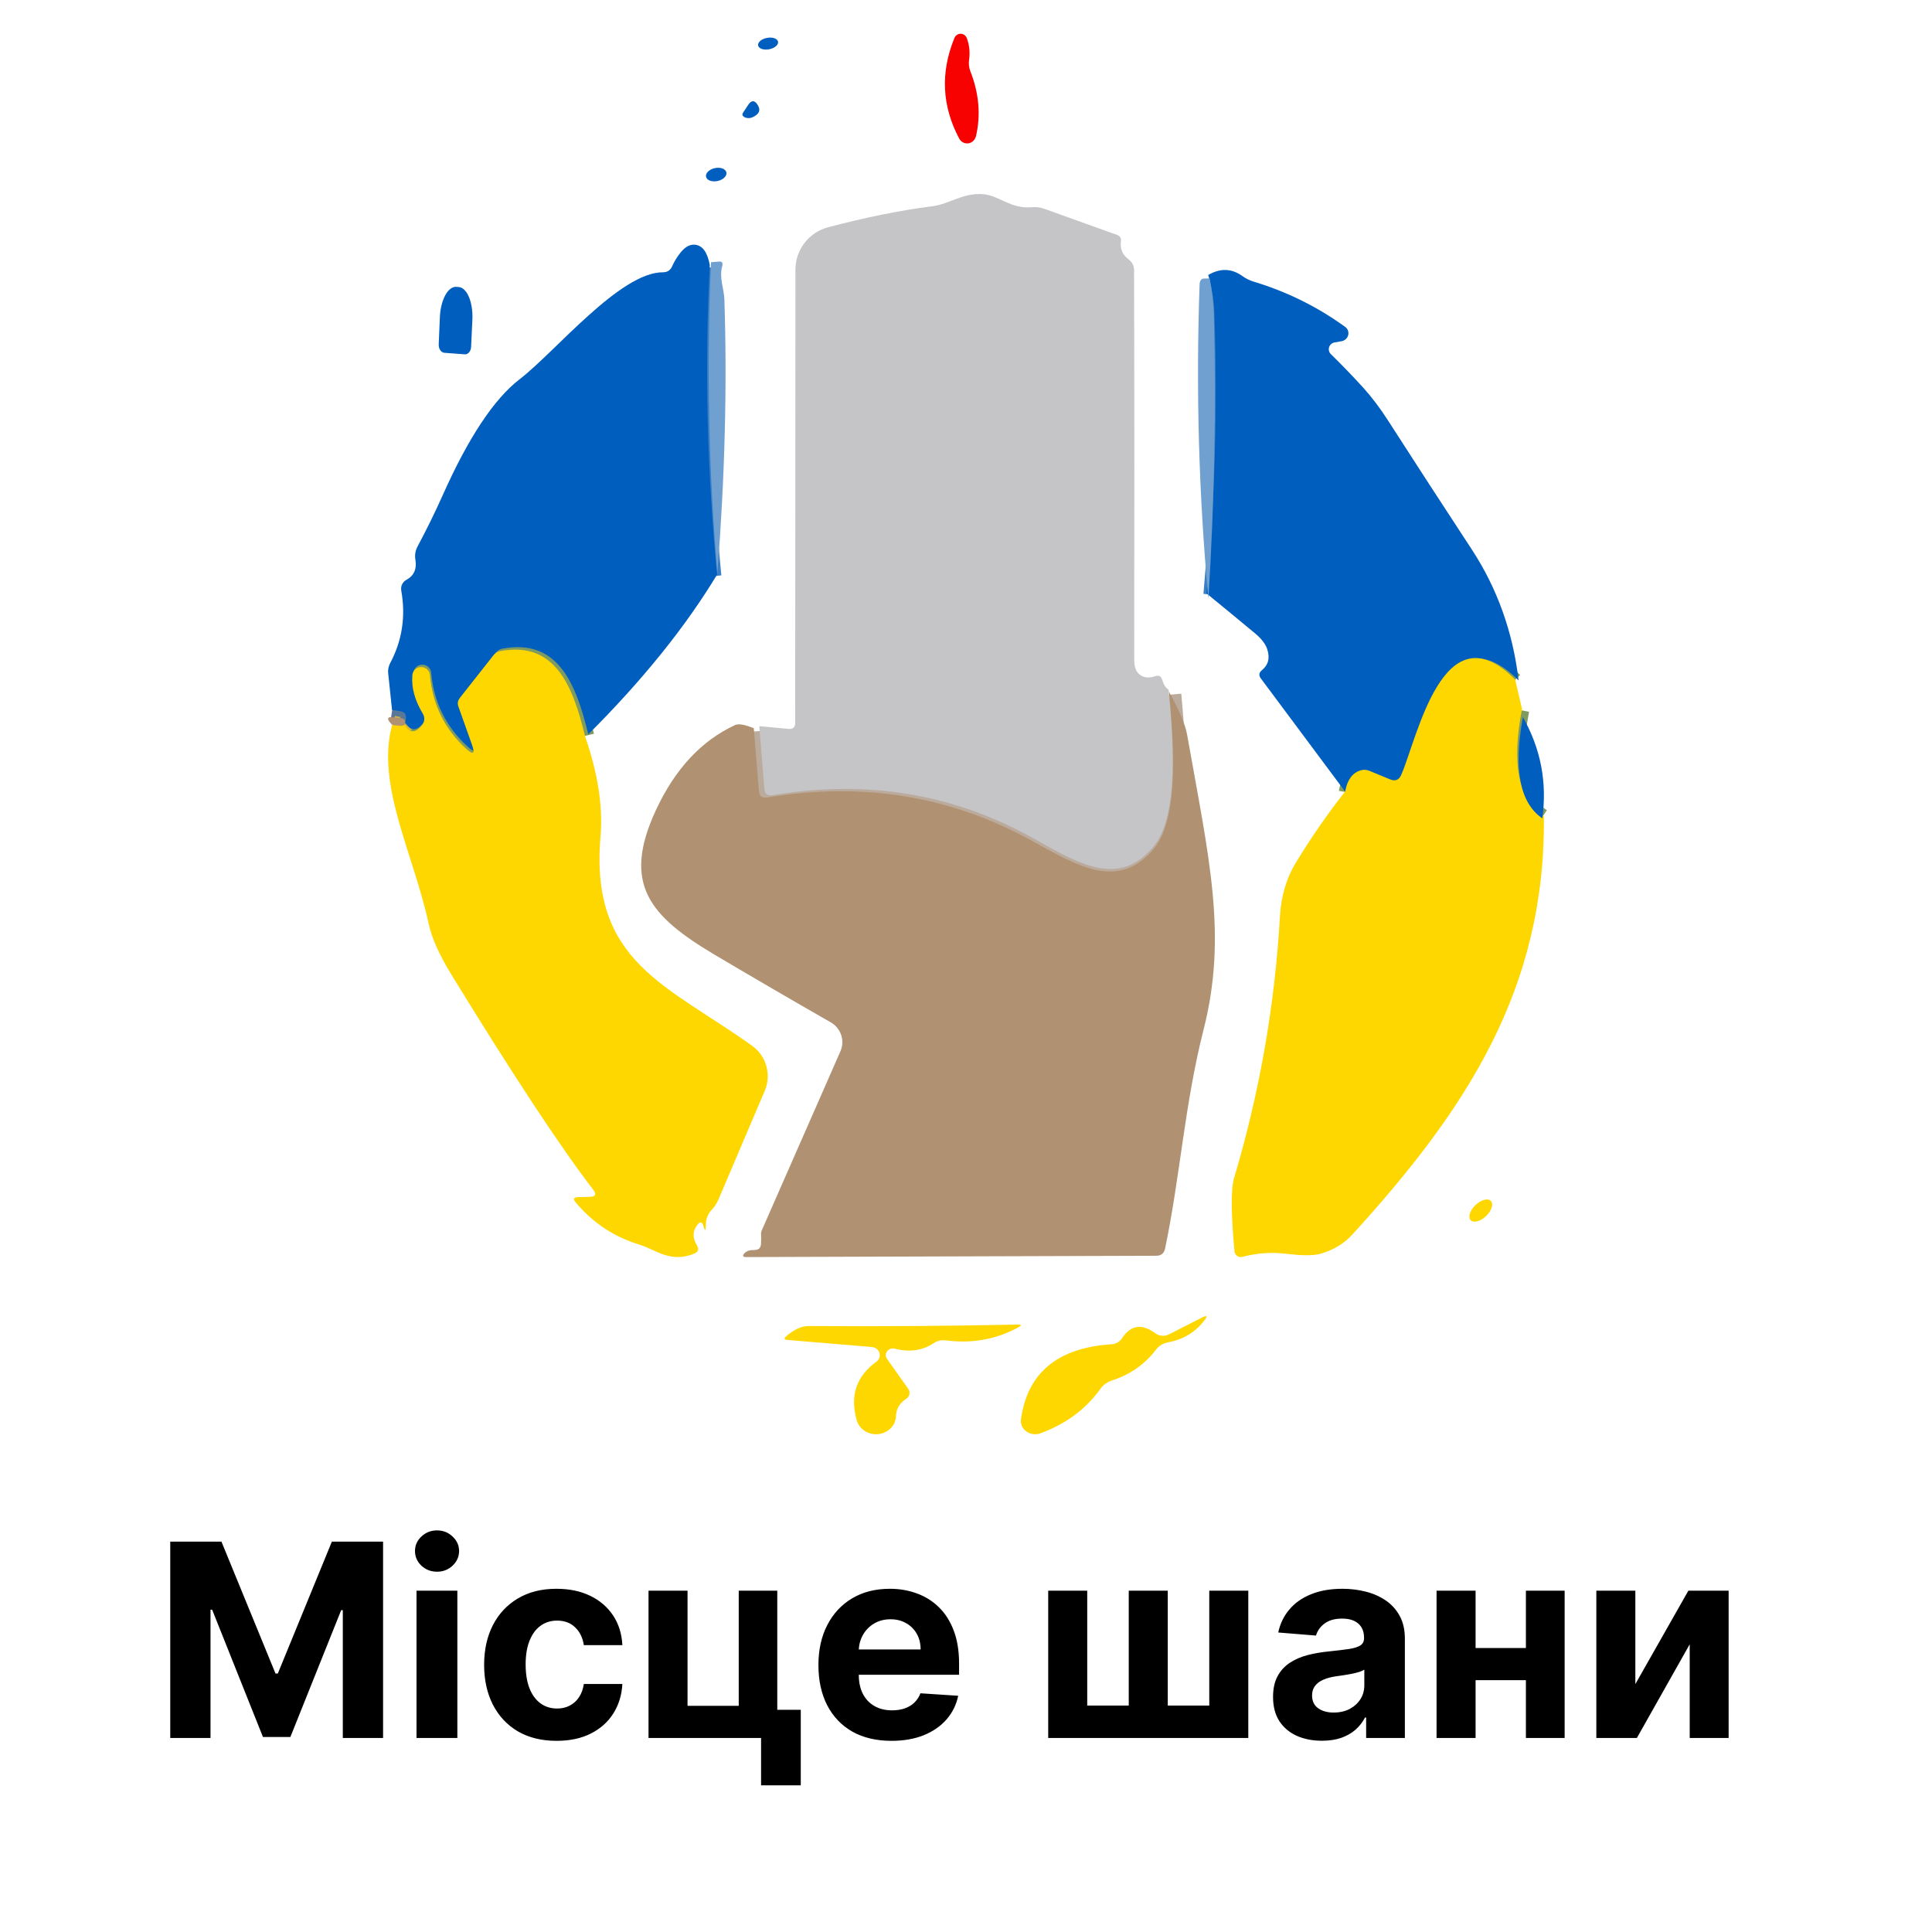
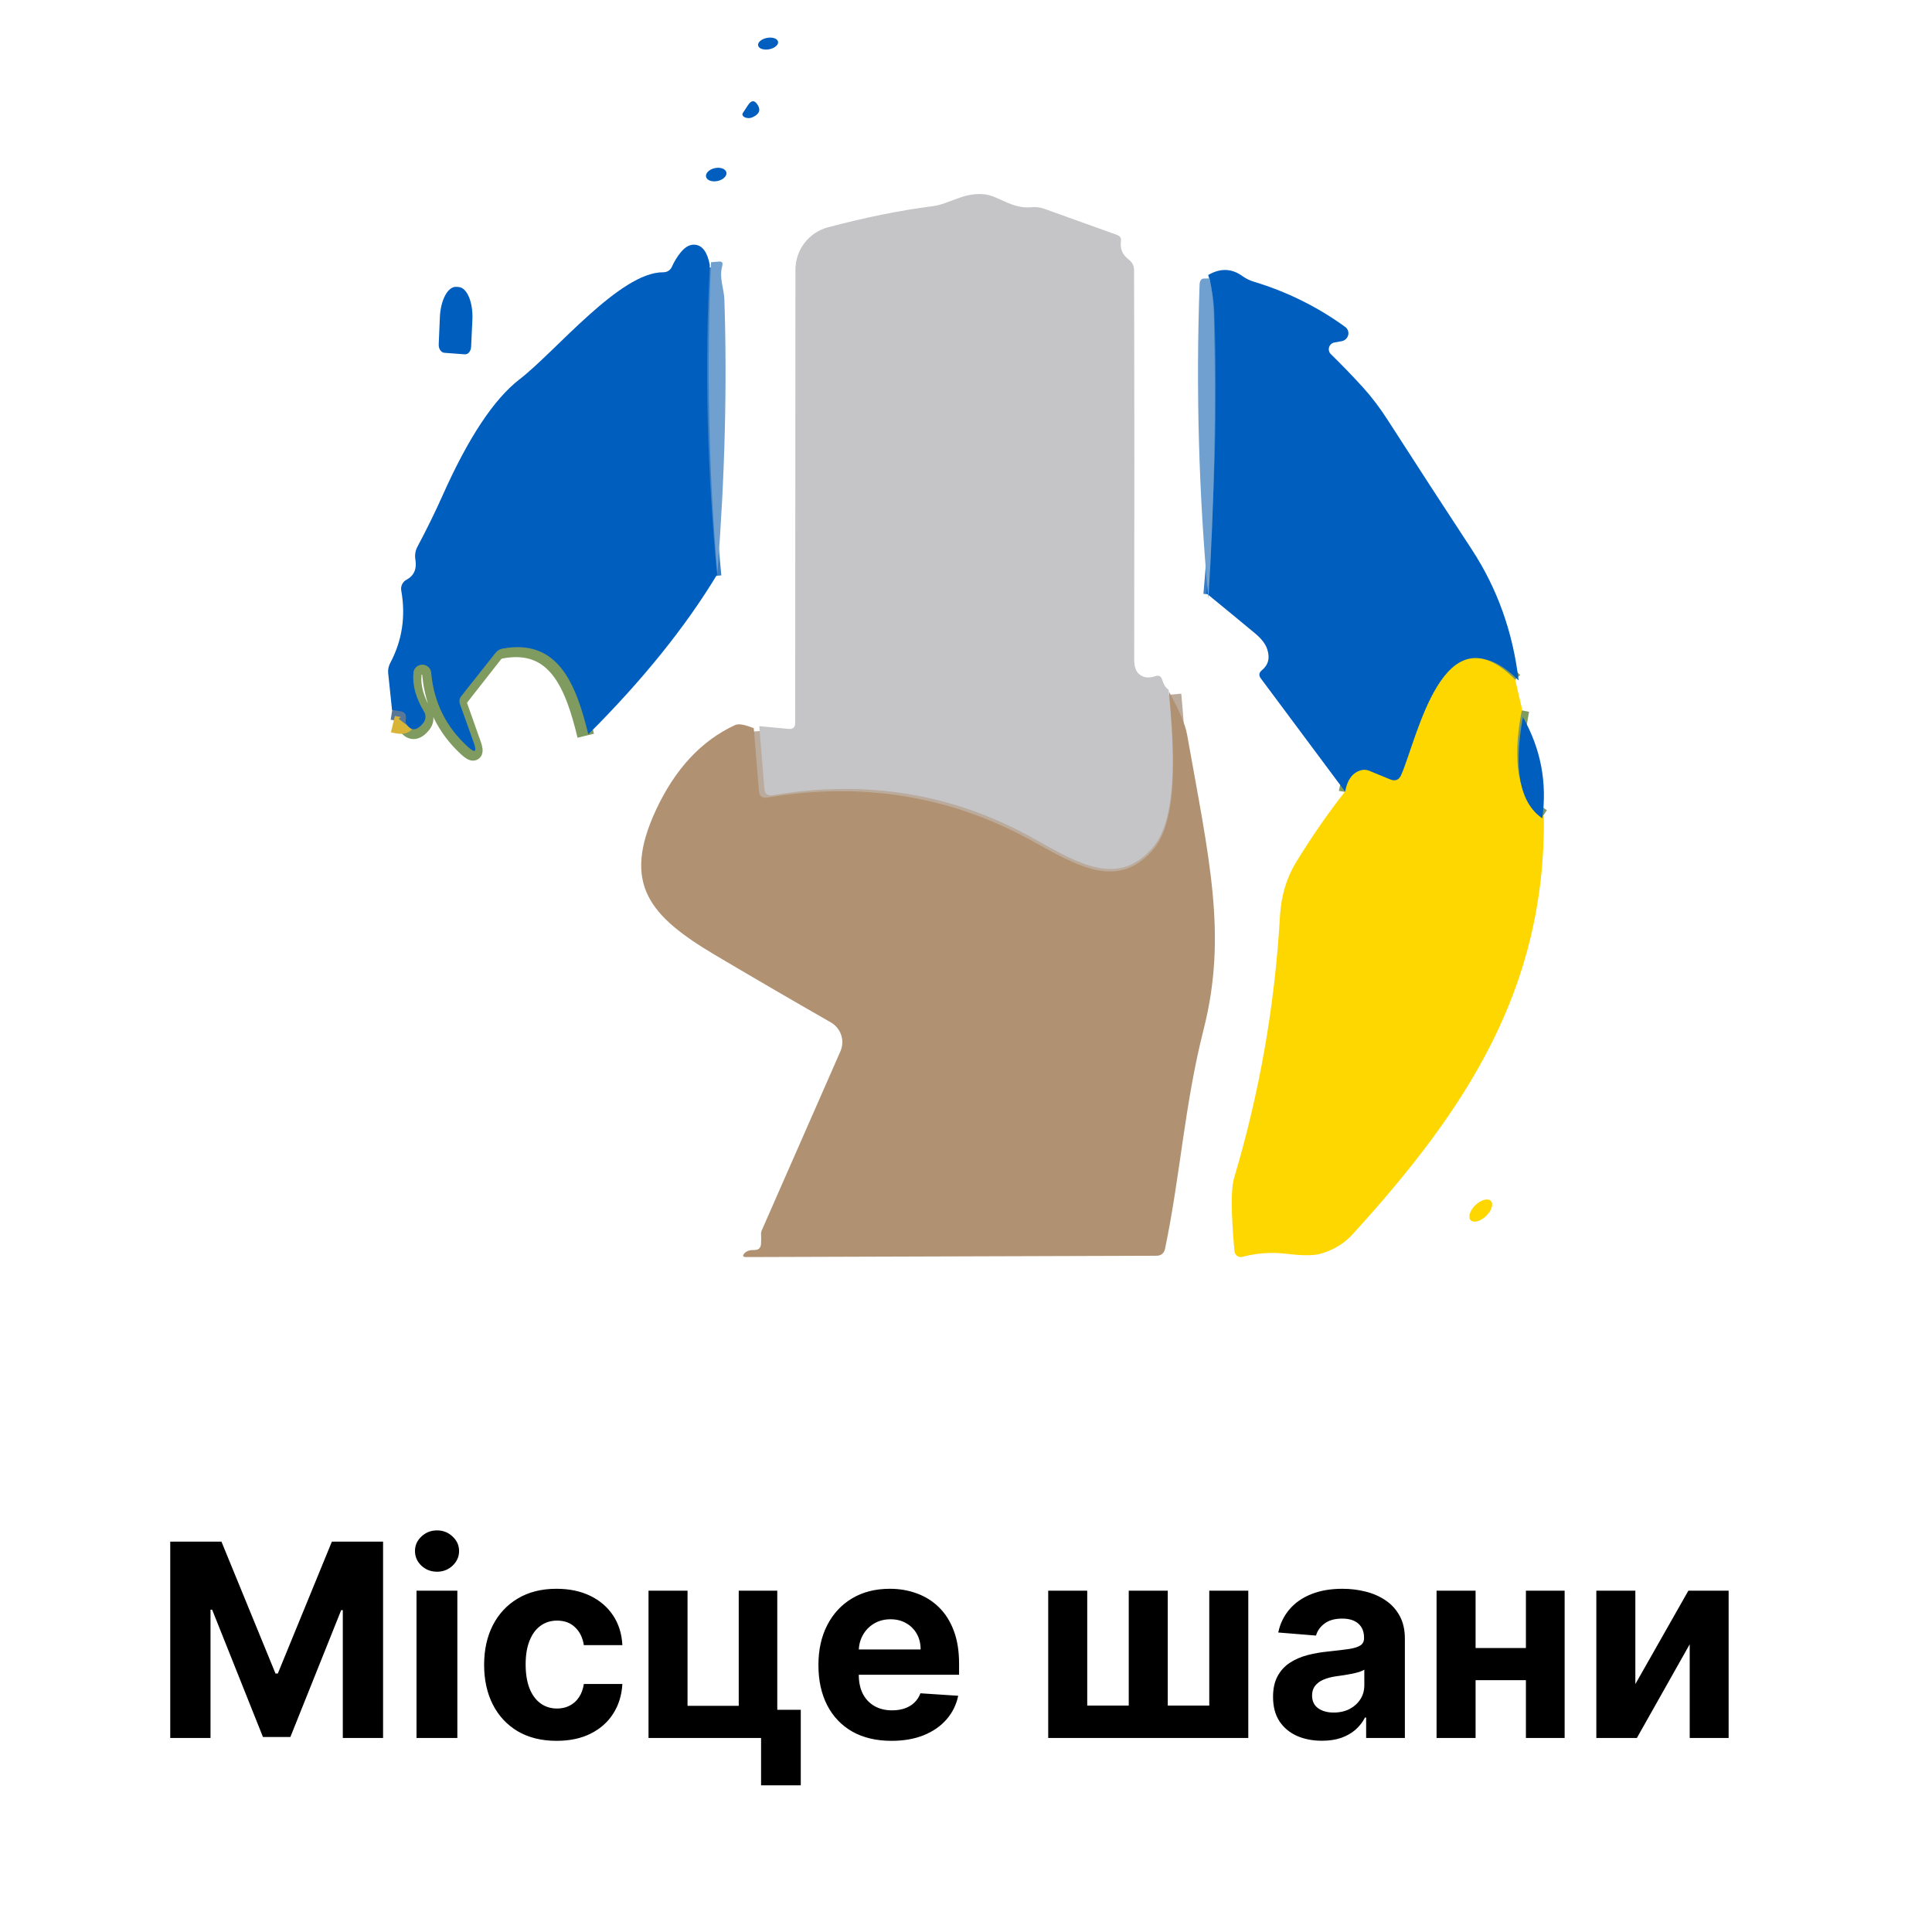
<svg xmlns="http://www.w3.org/2000/svg" width="229" height="229" viewBox="0 0 229 229" fill="none">
  <path d="M139.02 82.308C139.442 87.114 140.44 97.115 137.257 101.016C133.091 106.118 128.192 103.123 122.809 100.111C113.218 94.754 102.785 93.027 91.509 94.931C90.885 95.045 90.547 94.785 90.495 94.151L89.886 86.661" stroke="#BBAB9D" stroke-width="2" />
  <path d="M83.645 31.676C83.031 43.784 83.317 55.991 84.503 68.296" stroke="#387FC7" stroke-width="2" />
  <path d="M69.43 87.207C68.026 81.434 65.998 75.817 59.382 77.065C59.069 77.126 58.787 77.298 58.586 77.549L54.576 82.667C54.337 82.969 54.285 83.301 54.42 83.665L56.027 88.206C56.412 89.298 56.178 89.454 55.325 88.674C52.797 86.344 51.372 83.452 51.05 79.999C51.048 79.722 50.936 79.456 50.738 79.262C50.541 79.067 50.274 78.959 49.997 78.961C49.719 78.963 49.454 79.075 49.26 79.273C49.065 79.47 48.957 79.737 48.959 80.014C48.845 81.429 49.261 82.932 50.207 84.524C50.332 84.73 50.389 84.969 50.373 85.209C50.356 85.45 50.266 85.679 50.114 85.866C49.323 86.864 48.632 86.849 48.038 85.819" stroke="#809B60" stroke-width="2" />
  <path d="M48.038 85.819L48.085 85.288C48.127 84.82 47.919 84.55 47.461 84.477L46.463 84.321" stroke="#587899" stroke-width="2" />
  <path d="M46.572 85.834C47.383 86.032 47.872 86.027 48.039 85.819" stroke="#D8B439" stroke-width="2" />
  <path d="M179.464 80.701C171.085 72.104 168.073 87.644 166.201 91.951C165.941 92.575 165.499 92.752 164.875 92.481L162.456 91.467C162.134 91.336 161.774 91.325 161.442 91.436C160.506 91.737 159.918 92.564 159.679 93.917" stroke="#809B60" stroke-width="2" />
  <path d="M143.639 70.481C144.627 59.257 144.929 48.257 144.544 37.48C144.492 36.034 144.258 34.583 143.842 33.127" stroke="#387FC7" stroke-width="2" />
  <path d="M180.259 84.18C179.001 90.703 179.848 94.931 182.803 96.866" stroke="#809B60" stroke-width="2" />
  <path d="M91.168 5.841C91.82 5.718 92.292 5.316 92.221 4.943C92.151 4.571 91.565 4.368 90.913 4.492C90.261 4.615 89.79 5.017 89.86 5.389C89.93 5.762 90.516 5.964 91.168 5.841Z" fill="#005EBF" />
-   <path d="M115.005 8.41C116.042 11.049 116.268 13.624 115.684 16.136C115.63 16.357 115.515 16.557 115.354 16.709C115.193 16.861 114.993 16.959 114.779 16.989C114.565 17.02 114.348 16.983 114.154 16.883C113.96 16.782 113.799 16.622 113.691 16.424C111.647 12.566 111.456 8.602 113.117 4.53C113.178 4.371 113.283 4.235 113.419 4.14C113.554 4.046 113.713 3.997 113.875 4C114.037 4.004 114.194 4.059 114.326 4.16C114.458 4.26 114.557 4.401 114.612 4.562C114.904 5.375 114.99 6.213 114.869 7.079C114.799 7.539 114.844 7.982 115.005 8.41Z" fill="#F80101" />
  <path d="M89.833 12.48C90.195 13.086 89.969 13.565 89.155 13.916C89.027 13.973 88.872 14.002 88.714 14C88.556 13.998 88.403 13.965 88.279 13.905C88.155 13.846 88.065 13.763 88.025 13.67C87.984 13.577 87.994 13.479 88.053 13.389L88.663 12.46C89.07 11.84 89.46 11.847 89.833 12.48Z" fill="#005EBF" />
  <path d="M85.057 21.454C85.722 21.311 86.189 20.854 86.098 20.433C86.008 20.012 85.395 19.786 84.73 19.929C84.064 20.071 83.597 20.529 83.688 20.95C83.778 21.371 84.391 21.597 85.057 21.454Z" fill="#005EBF" />
  <path d="M138.52 81.763C138.936 86.519 139.922 96.415 136.779 100.275C132.665 105.324 127.827 102.359 122.511 99.379C113.04 94.079 102.737 92.37 91.602 94.254C90.986 94.367 90.652 94.11 90.601 93.482L90 86.071L93.467 86.395C93.991 86.447 94.253 86.21 94.253 85.685L94.283 31.957C94.284 30.811 94.663 29.698 95.363 28.791C96.062 27.883 97.043 27.232 98.151 26.939C102.629 25.755 106.733 24.927 110.462 24.453C112.573 24.191 114.083 22.832 116.533 23.017C118.351 23.141 119.83 24.793 122.28 24.561C122.804 24.51 123.317 24.577 123.821 24.762L132.418 27.85C132.768 27.984 132.917 28.236 132.865 28.606C132.742 29.481 133.045 30.197 133.774 30.752C134.206 31.071 134.421 31.499 134.421 32.034C134.463 47.422 134.468 62.804 134.437 78.181C134.437 78.964 134.617 79.525 134.976 79.864C135.469 80.328 136.127 80.42 136.948 80.142C137.359 80.008 137.626 80.147 137.75 80.559C137.924 81.146 138.181 81.547 138.52 81.763Z" fill="#C5C5C7" />
  <path d="M84.131 31.413C83.509 43.542 83.799 55.771 85 68.098C81.26 74.298 76.171 80.613 69.733 87.042C68.31 81.259 66.256 75.632 59.555 76.882C59.237 76.944 58.952 77.115 58.749 77.367L54.687 82.494C54.445 82.796 54.392 83.129 54.529 83.494L56.157 88.043C56.547 89.137 56.309 89.293 55.446 88.511C52.885 86.177 51.442 83.281 51.115 79.821C51.113 79.543 50.999 79.278 50.799 79.083C50.599 78.888 50.329 78.779 50.048 78.781C49.767 78.784 49.499 78.896 49.302 79.094C49.105 79.292 48.995 79.559 48.997 79.837C48.881 81.254 49.303 82.76 50.262 84.354C50.388 84.56 50.446 84.8 50.429 85.041C50.412 85.281 50.321 85.511 50.167 85.698C49.366 86.698 48.665 86.683 48.065 85.651L48.112 85.12C48.154 84.651 47.944 84.38 47.48 84.307L46.469 84.151L46.01 79.79C45.969 79.382 46.052 78.969 46.247 78.602C47.67 75.924 48.107 73.053 47.559 69.989C47.517 69.739 47.553 69.483 47.664 69.256C47.775 69.029 47.953 68.843 48.175 68.723C49.071 68.244 49.424 67.442 49.234 66.316C49.15 65.785 49.229 65.284 49.471 64.816C50.546 62.804 51.537 60.788 52.443 58.767C55.498 51.899 58.548 47.294 61.593 44.949C65.845 41.682 73.494 32.241 78.599 32.273C79.094 32.273 79.447 32.043 79.658 31.585C79.932 30.97 80.274 30.413 80.685 29.912C81.223 29.256 81.781 28.954 82.361 29.006C83.256 29.079 83.846 29.881 84.131 31.413Z" fill="#005EBF" />
  <path d="M84.275 31.082L85.232 31.003C85.588 30.972 85.711 31.155 85.602 31.554C85.219 32.922 85.82 34.244 85.861 35.486C86.199 45.7 85.921 56.538 85.027 68C83.988 55.594 83.737 43.288 84.275 31.082Z" fill="#70A0CF" />
  <path d="M180 80.651C171.346 71.966 168.236 87.664 166.302 92.014C166.034 92.645 165.577 92.823 164.932 92.55L162.435 91.526C162.102 91.393 161.73 91.382 161.387 91.494C160.42 91.799 159.813 92.634 159.566 94L149.446 80.414C149.177 80.057 149.22 79.731 149.575 79.437C150.338 78.817 150.547 77.987 150.203 76.947C150.01 76.348 149.548 75.739 148.818 75.119C146.948 73.564 145.009 71.966 143 70.327C144.021 58.99 144.332 47.879 143.935 36.993C143.881 35.533 143.639 34.067 143.209 32.596C144.628 31.766 145.971 31.803 147.238 32.706C147.668 33.022 148.141 33.253 148.656 33.4C152.588 34.598 156.182 36.379 159.437 38.743C159.59 38.852 159.706 39.002 159.771 39.176C159.836 39.349 159.847 39.538 159.802 39.719C159.758 39.9 159.66 40.066 159.52 40.194C159.381 40.324 159.207 40.41 159.018 40.445L158.196 40.587C158.045 40.612 157.904 40.678 157.788 40.776C157.672 40.875 157.586 41.003 157.54 41.146C157.493 41.289 157.488 41.442 157.524 41.588C157.56 41.734 157.637 41.867 157.745 41.974C159.067 43.266 160.34 44.585 161.564 45.93C162.617 47.096 163.606 48.404 164.53 49.854C167.806 54.95 171.11 60.036 174.44 65.111C177.47 69.734 179.323 74.914 180 80.651Z" fill="#005EBF" />
  <path d="M143.377 33C143.677 34.481 143.846 35.958 143.883 37.429C144.161 48.392 143.943 59.582 143.231 71C142.092 58.661 141.743 46.249 142.186 33.762C142.2 33.265 142.38 33.016 142.725 33.016L143.377 33Z" fill="#70A0CF" />
  <path d="M52.676 41.818C52.582 41.811 52.49 41.78 52.405 41.726C52.32 41.672 52.244 41.597 52.181 41.505C52.119 41.413 52.071 41.305 52.04 41.189C52.009 41.072 51.996 40.949 52.001 40.825L52.139 37.577C52.16 37.088 52.228 36.609 52.338 36.165C52.448 35.721 52.598 35.322 52.78 34.99C52.961 34.658 53.171 34.4 53.396 34.23C53.622 34.061 53.858 33.984 54.093 34.003L54.369 34.021C54.842 34.056 55.279 34.481 55.584 35.202C55.889 35.923 56.036 36.881 55.993 37.865L55.841 41.114C55.836 41.237 55.812 41.358 55.771 41.469C55.73 41.581 55.673 41.68 55.603 41.762C55.532 41.844 55.45 41.907 55.361 41.948C55.273 41.989 55.178 42.006 55.084 41.998L52.676 41.818Z" fill="#005EBF" />
-   <path d="M69.352 87.28C70.872 91.674 71.48 95.629 71.179 99.142C69.899 114.051 79.045 116.725 89.144 123.954C89.967 124.541 90.563 125.39 90.836 126.362C91.108 127.335 91.04 128.371 90.643 129.302L85.133 142.236C84.945 142.661 84.691 143.045 84.368 143.387C83.921 143.864 83.686 144.434 83.666 145.097C83.655 145.864 83.572 145.978 83.416 145.439C83.374 145.294 83.327 145.164 83.275 145.05C83.257 145.013 83.231 144.98 83.197 144.955C83.164 144.929 83.126 144.912 83.085 144.905C83.043 144.897 83.001 144.899 82.961 144.911C82.921 144.923 82.884 144.944 82.854 144.973C82.094 145.739 82.011 146.62 82.604 147.615C82.875 148.071 82.766 148.398 82.276 148.595C79.436 149.745 77.797 148.144 75.768 147.522C72.771 146.6 70.258 144.931 68.229 142.516C67.896 142.122 67.989 141.915 68.51 141.894L69.899 141.863C70.596 141.843 70.731 141.557 70.305 141.008C66.465 136.013 60.872 127.53 53.525 115.559C52.089 113.217 51.189 111.216 50.825 109.558C49.045 101.272 44.519 92.986 46.486 85.912C47.297 86.109 47.786 86.104 47.953 85.897C48.546 86.922 49.238 86.938 50.029 85.943C50.181 85.757 50.271 85.529 50.288 85.289C50.304 85.05 50.247 84.811 50.122 84.606C49.175 83.02 48.759 81.523 48.874 80.113C48.872 79.837 48.98 79.571 49.175 79.374C49.369 79.178 49.634 79.066 49.912 79.064C50.189 79.062 50.456 79.17 50.653 79.363C50.851 79.557 50.963 79.821 50.965 80.098C51.288 83.539 52.714 86.42 55.242 88.741C56.095 89.519 56.33 89.363 55.944 88.275L54.337 83.751C54.202 83.388 54.254 83.057 54.493 82.756L58.504 77.657C58.705 77.407 58.987 77.236 59.3 77.175C65.918 75.931 67.948 81.528 69.352 87.28Z" fill="#FFD700" />
  <path d="M179.596 80.557L180.407 84.045C179.125 90.584 179.988 94.823 182.997 96.762C183.203 117.175 173.86 131.456 160.321 146.301C159.347 147.375 158.107 148.136 156.603 148.585C155.777 148.845 154.368 148.851 152.376 148.6C150.66 148.402 148.955 148.527 147.26 148.976C147.155 149.003 147.046 149.007 146.939 148.988C146.832 148.969 146.73 148.926 146.641 148.864C146.552 148.801 146.477 148.72 146.422 148.626C146.367 148.532 146.333 148.427 146.322 148.319C145.909 143.793 145.893 140.899 146.275 139.637C149.294 129.512 151.105 119.183 151.709 108.65C151.847 106.231 152.472 104.104 153.584 102.268C155.448 99.213 157.403 96.392 159.447 93.806C159.691 92.45 160.29 91.621 161.243 91.319C161.581 91.207 161.948 91.218 162.276 91.35L164.739 92.367C165.375 92.638 165.825 92.46 166.09 91.835C167.996 87.518 171.063 71.938 179.596 80.557Z" fill="#FFD700" />
  <path d="M138.564 82C139.773 84.168 140.486 85.856 140.705 87.063C143.3 101.742 145.519 110.785 142.659 122.042C140.408 130.899 139.908 139.307 138.095 148.009C137.97 148.566 137.621 148.845 137.048 148.845L88.456 149C88.039 149 87.971 148.845 88.253 148.535C88.503 148.277 88.883 148.154 89.394 148.164C89.915 148.174 90.185 147.921 90.206 147.405C90.227 147.013 90.227 146.61 90.206 146.197C90.206 146.095 90.228 145.99 90.269 145.888L99.615 124.612C99.883 124.004 99.916 123.32 99.709 122.69C99.501 122.059 99.068 121.526 98.49 121.19C94.051 118.651 89.477 115.988 84.767 113.201C77.015 108.602 73.67 104.793 77.75 96.013C80.011 91.151 83.131 87.796 87.112 85.948C87.528 85.752 88.273 85.876 89.347 86.32L89.956 93.752C90.008 94.382 90.347 94.64 90.972 94.527C102.267 92.638 112.718 94.351 122.325 99.667C127.717 102.656 132.625 105.629 136.798 100.566C139.986 96.695 138.986 86.769 138.564 82Z" fill="#B09172" />
-   <path d="M46.372 85L47.371 85.094C47.828 85.138 48.036 85.301 47.995 85.584L47.948 85.903C47.782 86.029 47.293 86.032 46.481 85.913C45.878 85.298 45.842 84.994 46.372 85Z" fill="#B09172" />
  <path d="M180.51 85C182.627 88.739 183.394 92.739 182.811 97C180.139 95.17 179.372 91.17 180.51 85Z" fill="#005EBF" />
  <path d="M176.14 144.143C176.801 143.513 177.058 142.709 176.714 142.347C176.369 141.985 175.553 142.203 174.892 142.832C174.23 143.462 173.974 144.266 174.318 144.628C174.663 144.99 175.479 144.773 176.14 144.143Z" fill="#FFD700" />
-   <path d="M136.929 158.026C137.155 158.197 137.433 158.3 137.728 158.324C138.022 158.347 138.317 158.289 138.576 158.157L142.432 156.187C143.061 155.857 143.168 155.964 142.752 156.508C141.696 157.899 140.267 158.765 138.464 159.105C137.879 159.209 137.362 159.518 137.025 159.966C135.702 161.707 133.959 162.928 131.794 163.629C131.243 163.809 130.772 164.146 130.45 164.591C128.733 167.004 126.36 168.769 123.331 169.888C123.058 169.989 122.761 170.022 122.469 169.986C122.178 169.949 121.901 169.843 121.667 169.678C121.433 169.513 121.25 169.295 121.135 169.045C121.02 168.795 120.977 168.523 121.012 168.254C121.769 162.729 125.341 159.757 131.73 159.339C132.274 159.3 132.689 159.067 132.977 158.639C134.023 157.053 135.34 156.849 136.929 158.026Z" fill="#FFD700" />
-   <path d="M105.144 161.076L107.66 164.631C107.791 164.818 107.839 165.045 107.792 165.264C107.746 165.483 107.609 165.676 107.411 165.802C106.635 166.303 106.231 166.987 106.2 167.854C106.187 168.384 105.969 168.891 105.585 169.282C105.202 169.674 104.68 169.924 104.114 169.985C103.549 170.047 102.979 169.916 102.509 169.617C102.039 169.319 101.7 168.872 101.556 168.36C100.717 165.45 101.489 163.133 103.87 161.408C104.038 161.287 104.163 161.121 104.229 160.932C104.296 160.743 104.299 160.541 104.241 160.352C104.182 160.162 104.063 159.995 103.9 159.871C103.737 159.748 103.537 159.674 103.327 159.66L93.34 158.822C92.946 158.793 92.895 158.648 93.184 158.388C94.137 157.569 95.033 157.164 95.871 157.174C104.114 157.232 112.361 157.174 120.613 157.001C121.09 156.991 121.126 157.097 120.722 157.319C118.092 158.754 115.239 159.274 112.164 158.879C111.615 158.802 111.113 158.913 110.658 159.212C109.312 160.089 107.789 160.305 106.091 159.862C105.922 159.815 105.74 159.818 105.573 159.87C105.405 159.923 105.259 160.023 105.155 160.156C105.051 160.29 104.994 160.45 104.992 160.615C104.99 160.779 105.043 160.941 105.144 161.076Z" fill="#FFD700" />
  <path d="M20.179 182.727H26.247L32.656 198.364H32.929L39.338 182.727H45.406V206H40.633V190.852H40.44L34.418 205.886H31.168L25.145 190.795H24.952V206H20.179V182.727ZM49.369 206V188.545H54.21V206H49.369ZM51.801 186.295C51.081 186.295 50.464 186.057 49.949 185.58C49.441 185.095 49.188 184.515 49.188 183.841C49.188 183.174 49.441 182.602 49.949 182.125C50.464 181.64 51.081 181.398 51.801 181.398C52.521 181.398 53.135 181.64 53.642 182.125C54.157 182.602 54.415 183.174 54.415 183.841C54.415 184.515 54.157 185.095 53.642 185.58C53.135 186.057 52.521 186.295 51.801 186.295ZM65.974 206.341C64.187 206.341 62.649 205.962 61.361 205.205C60.081 204.439 59.096 203.379 58.406 202.023C57.724 200.667 57.383 199.106 57.383 197.341C57.383 195.553 57.728 193.985 58.418 192.636C59.115 191.28 60.103 190.223 61.383 189.466C62.664 188.701 64.187 188.318 65.952 188.318C67.474 188.318 68.808 188.595 69.952 189.148C71.096 189.701 72.001 190.477 72.668 191.477C73.334 192.477 73.702 193.652 73.77 195H69.202C69.073 194.129 68.732 193.428 68.179 192.898C67.633 192.36 66.918 192.091 66.031 192.091C65.281 192.091 64.626 192.295 64.065 192.705C63.512 193.106 63.081 193.693 62.77 194.466C62.459 195.239 62.304 196.174 62.304 197.273C62.304 198.386 62.456 199.333 62.758 200.114C63.069 200.894 63.505 201.489 64.065 201.898C64.626 202.307 65.281 202.511 66.031 202.511C66.584 202.511 67.081 202.398 67.52 202.17C67.967 201.943 68.334 201.614 68.622 201.182C68.918 200.742 69.111 200.216 69.202 199.602H73.77C73.694 200.936 73.331 202.11 72.679 203.125C72.035 204.133 71.145 204.92 70.008 205.489C68.872 206.057 67.528 206.341 65.974 206.341ZM92.131 188.545V202.659H94.915V211.614H90.21V206H76.869V188.545H81.494V202.193H87.562V188.545H92.131ZM105.668 206.341C103.872 206.341 102.327 205.977 101.031 205.25C99.743 204.515 98.751 203.477 98.054 202.136C97.357 200.788 97.008 199.193 97.008 197.352C97.008 195.557 97.357 193.981 98.054 192.625C98.751 191.269 99.732 190.212 100.997 189.455C102.27 188.697 103.762 188.318 105.474 188.318C106.626 188.318 107.698 188.504 108.69 188.875C109.69 189.239 110.562 189.788 111.304 190.523C112.054 191.258 112.637 192.182 113.054 193.295C113.471 194.402 113.679 195.697 113.679 197.182V198.511H98.94V195.511H109.122C109.122 194.814 108.971 194.197 108.668 193.659C108.365 193.121 107.944 192.701 107.406 192.398C106.876 192.087 106.259 191.932 105.554 191.932C104.819 191.932 104.168 192.102 103.599 192.443C103.039 192.777 102.599 193.227 102.281 193.795C101.963 194.356 101.8 194.981 101.793 195.67V198.523C101.793 199.386 101.952 200.133 102.27 200.761C102.596 201.39 103.054 201.875 103.645 202.216C104.236 202.557 104.937 202.727 105.747 202.727C106.285 202.727 106.777 202.652 107.224 202.5C107.671 202.348 108.054 202.121 108.372 201.818C108.69 201.515 108.933 201.144 109.099 200.705L113.577 201C113.349 202.076 112.884 203.015 112.179 203.818C111.482 204.614 110.58 205.235 109.474 205.682C108.376 206.121 107.107 206.341 105.668 206.341ZM124.244 188.545H128.869V202.159H133.79V188.545H138.415V202.159H143.335V188.545H147.96V206H124.244V188.545ZM156.69 206.33C155.577 206.33 154.584 206.136 153.713 205.75C152.842 205.356 152.152 204.777 151.645 204.011C151.145 203.239 150.895 202.277 150.895 201.125C150.895 200.155 151.073 199.341 151.429 198.682C151.785 198.023 152.27 197.492 152.884 197.091C153.497 196.689 154.194 196.386 154.974 196.182C155.762 195.977 156.588 195.833 157.452 195.75C158.467 195.644 159.285 195.545 159.906 195.455C160.527 195.356 160.978 195.212 161.259 195.023C161.539 194.833 161.679 194.553 161.679 194.182V194.114C161.679 193.394 161.452 192.837 160.997 192.443C160.55 192.049 159.914 191.852 159.088 191.852C158.217 191.852 157.524 192.045 157.009 192.432C156.493 192.811 156.152 193.288 155.986 193.864L151.509 193.5C151.736 192.439 152.183 191.523 152.849 190.75C153.516 189.97 154.376 189.371 155.429 188.955C156.49 188.53 157.717 188.318 159.111 188.318C160.08 188.318 161.009 188.432 161.895 188.659C162.789 188.886 163.58 189.239 164.27 189.716C164.967 190.193 165.516 190.807 165.918 191.557C166.319 192.299 166.52 193.189 166.52 194.227V206H161.929V203.58H161.793C161.512 204.125 161.137 204.606 160.668 205.023C160.198 205.432 159.634 205.754 158.974 205.989C158.315 206.216 157.554 206.33 156.69 206.33ZM158.077 202.989C158.789 202.989 159.418 202.848 159.963 202.568C160.509 202.28 160.937 201.894 161.247 201.409C161.558 200.924 161.713 200.375 161.713 199.761V197.909C161.562 198.008 161.353 198.098 161.088 198.182C160.83 198.258 160.539 198.33 160.213 198.398C159.887 198.458 159.562 198.515 159.236 198.568C158.91 198.614 158.615 198.655 158.349 198.693C157.781 198.777 157.285 198.909 156.861 199.091C156.437 199.273 156.107 199.519 155.872 199.83C155.637 200.133 155.52 200.511 155.52 200.966C155.52 201.625 155.759 202.129 156.236 202.477C156.721 202.818 157.334 202.989 158.077 202.989ZM182.423 195.341V199.148H173.31V195.341H182.423ZM174.901 188.545V206H170.276V188.545H174.901ZM185.457 188.545V206H180.866V188.545H185.457ZM193.838 199.614L200.122 188.545H204.895V206H200.281V194.898L194.02 206H189.213V188.545H193.838V199.614Z" fill="black" />
</svg>